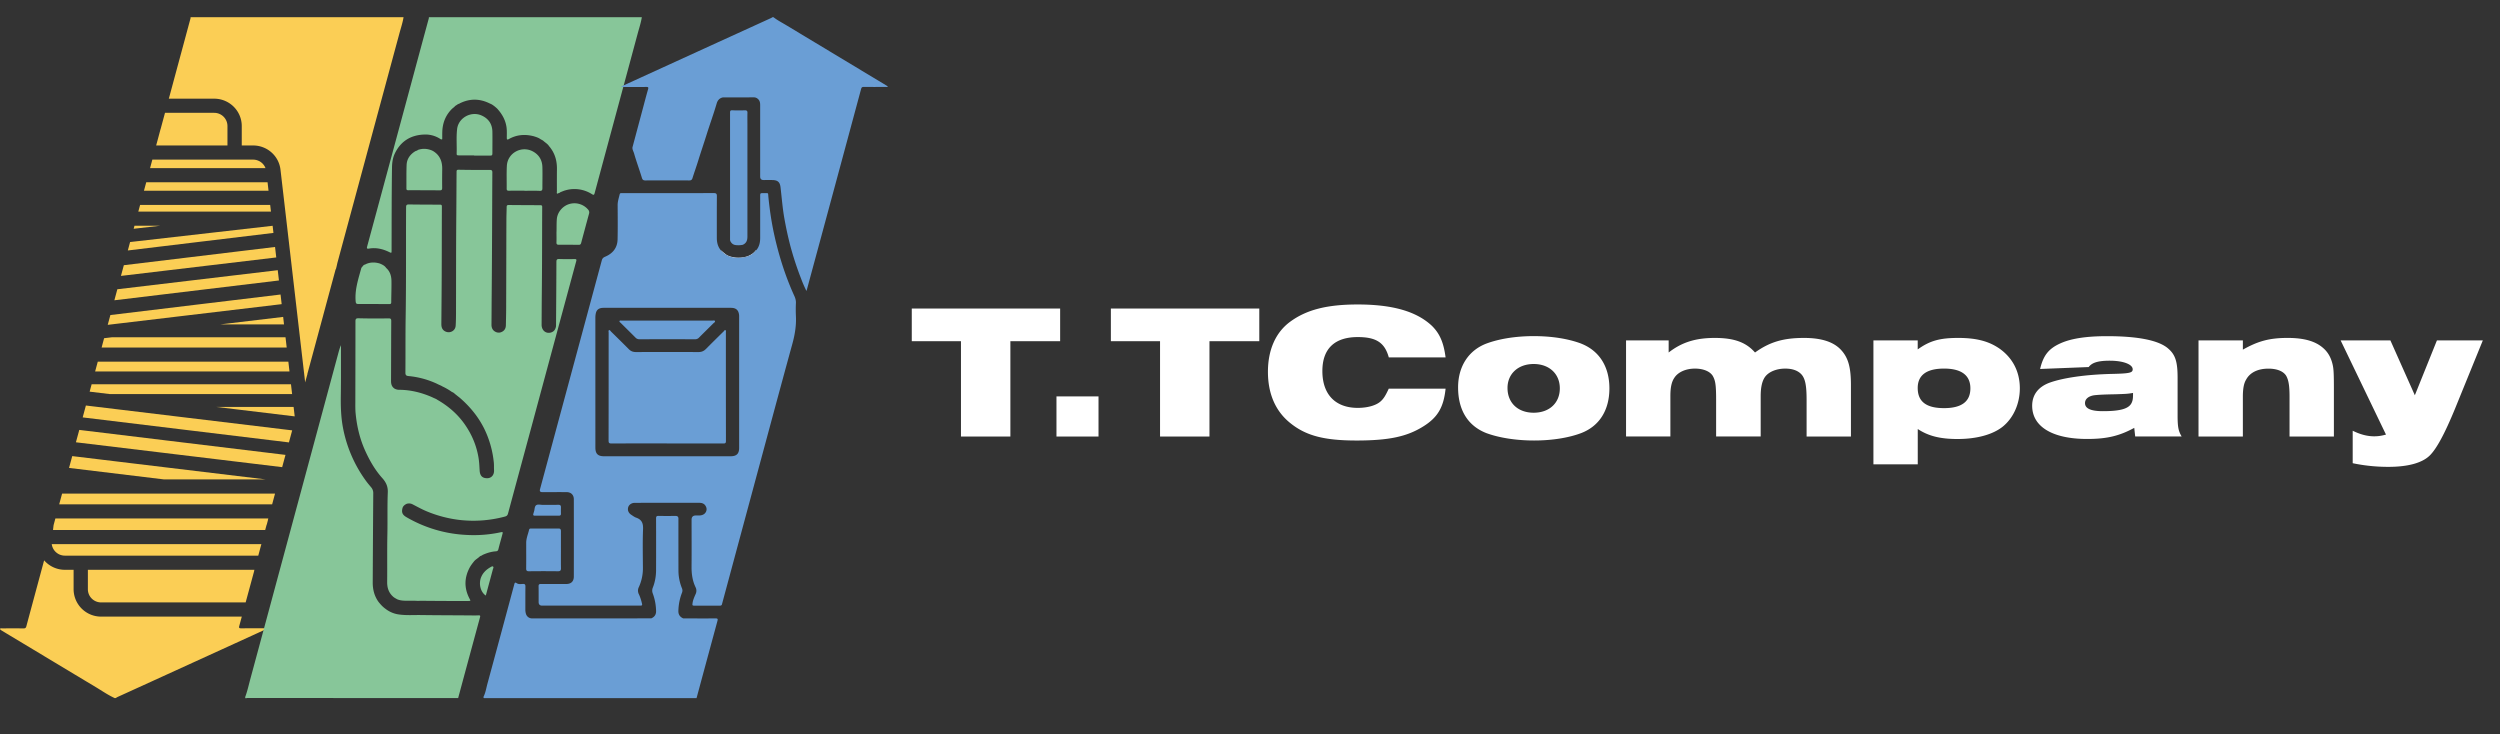
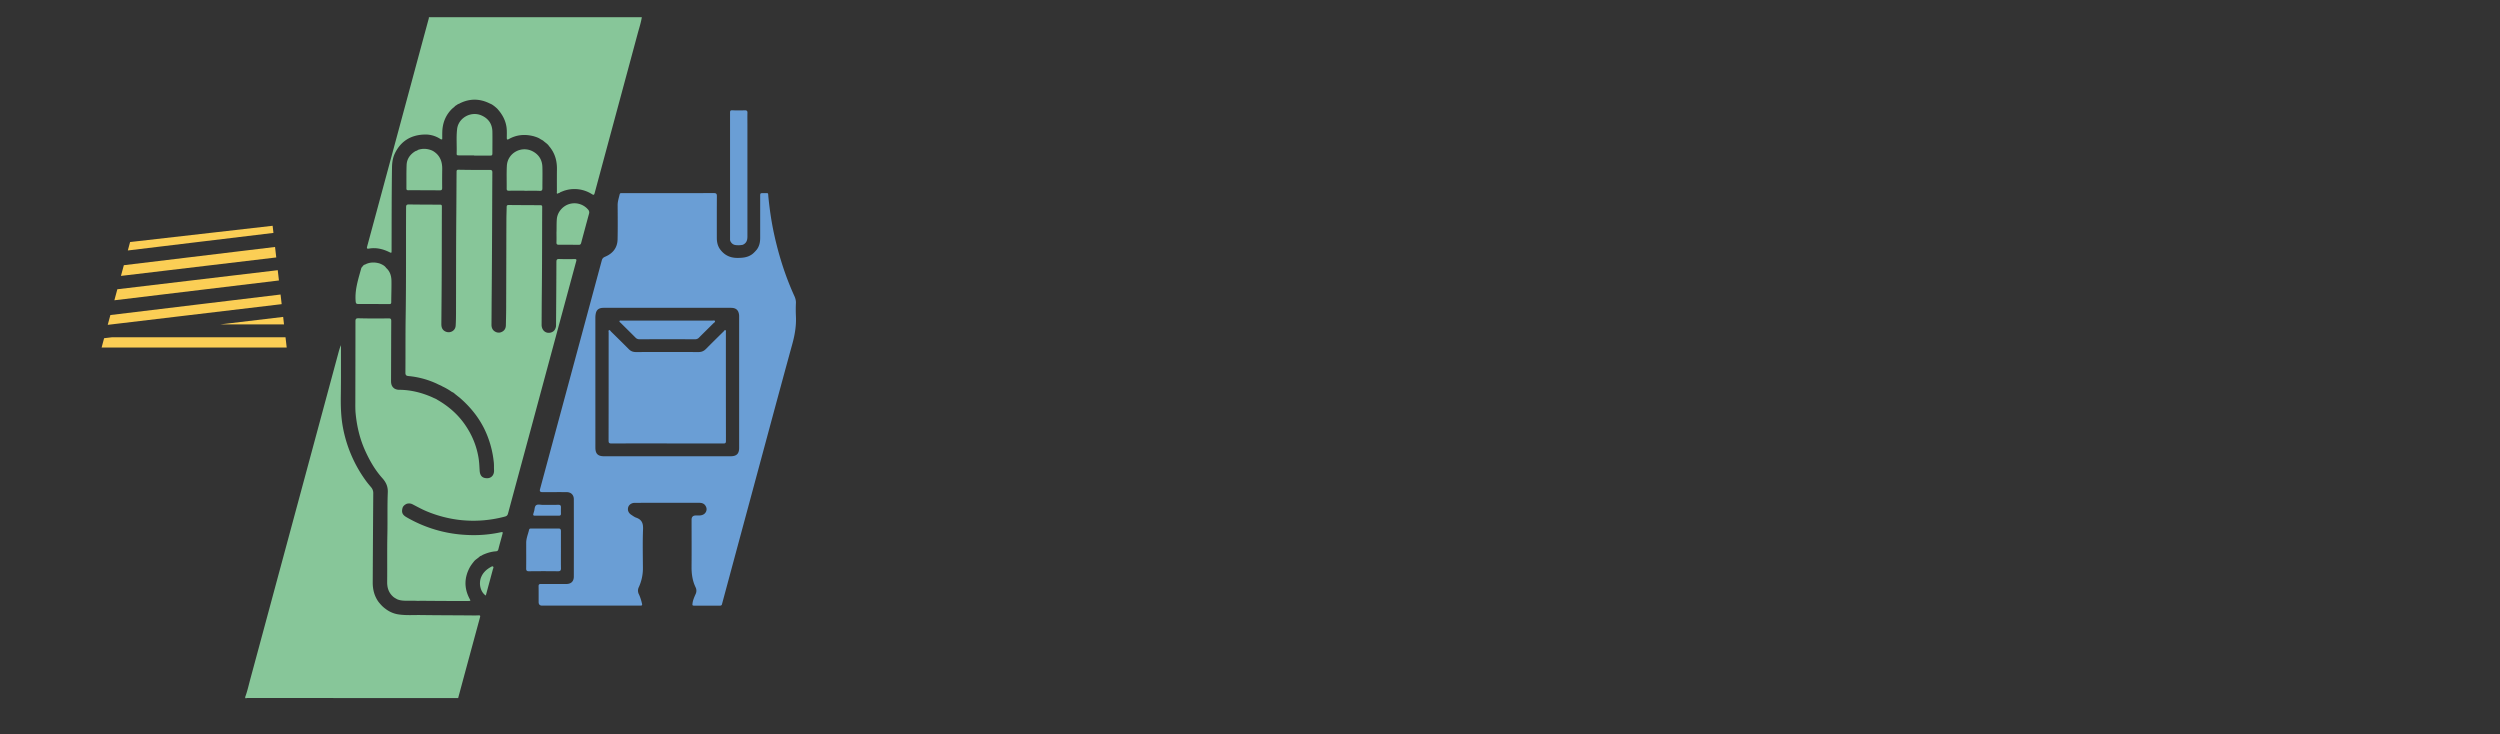
<svg xmlns="http://www.w3.org/2000/svg" width="177" height="52" fill="none">
  <rect width="100%" height="100%" fill="#333333" stroke="none" />
-   <path fill="#FBCE55" d="m6.081 28.709-.227.843 14.602 1.77.029-.107.201-.745-12.363-1.49-2.242-.27zm12.722 5.232L8.292 32.675l-3.178-.383q-.112.42-.227.837l6.712.812zm.465 1.764.205-.76H4.397l-.206.76zm-12.78-8.498-.142.522 1.414.17h12.921l-.08-.694H6.488zm8.814 1.602 5.563.67-.078-.67zm-9.08 11.532v1.38c0 .514.42.93.94.93h10.23q.302-1.108.603-2.22h-.006l.025-.09zm12.183-1.446.1-.37H3.664a.936.936 0 0 0 .932.814h13.69l.12-.446h-.002M5.377 31.314l6.012.724 8.589 1.036.065-.243.17-.625-14.6-1.768-.238.876m1.547-5.706-.186.69h13.76l-.08-.69H6.921zm-3.001 11.1-.127.471-.04.343h15.023l.097-.36a.2.2 0 0 0 .023-.058l.075-.287h-.006l.03-.108H3.922zm5.6-20.725-.057.214 1.877-.214H9.52zm5.641-7.995h-3.48l-.303 1.123-.02.06q-.15.566-.303 1.128h5.048v-1.38a.937.937 0 0 0-.94-.93m-4.81 4.915-.162.6h8.82l-.069-.6zm7.564-1.602h-7.132l-.064.237-.097.363h8.172a.94.94 0 0 0-.877-.6m-8 3.205-.058.216-.07.258h9.393l-.056-.474z" />
-   <path fill="#FBCE55" d="M28.57 1.219H13.492c.01.059-.013.113-.028.17l-.619 2.294-.26.96-.61 2.263-.025.08h3.213c1.078 0 1.95.867 1.953 1.933v1.38h.804c.992 0 1.825.737 1.938 1.713l.225 1.935.339 2.922.39 3.366.557 4.812.236 2.025.15-.553c.008-.017.015-.037.008-.052l.19-.7.27-.998.616-2.28.009-.03.052-.198.16-.592v-.002l.71-2.628.005.043a7 7 0 0 0 .108-.455l1.136-4.204.003-.01.217-.804 1.394-5.16.683-2.526.606-2.243.367-1.355c.1-.368.222-.73.282-1.108M17.086 44.485c-.156.002-.184-.031-.143-.178l.077-.284.048-.177.031-.116.02-.074H7.165a1.945 1.945 0 0 1-1.954-1.934v-1.38H4.6a1.95 1.95 0 0 1-1.476-.67l-.986 3.653-.188.7-.084.315c-.033.12-.086.153-.205.151a77 77 0 0 0-1.476-.001c-.061 0-.13-.022-.185.027.016.08.087.104.144.14q.367.224.735.443c1.965 1.18 3.928 2.365 5.895 3.543.444.266.87.563 1.344.781h.07c.05-.028.099-.06.15-.085l2.375-1.082 7.186-3.281 1.011-.464c-.06-.03-.115-.03-.171-.03-.55 0-1.101-.005-1.652.005" />
  <path fill="#FBCE55" d="m7.94 23.877-.57.068-.176.66h13.104l-.084-.728zm6.72-2.398-6.845.826-.168.618v-.001l-.02.077 12.315-1.465-.079-.682zm.92 1.49h4.528l-.06-.532-4.467.532zm-6.37-5.833-.16.597 5.496-.663 4.814-.58-.058-.505zm7.8.646-8.242.994-.205.758 10.996-1.307-.086-.742zm-8.703 2.697-.21.781 11.652-1.403-.085-.728z" />
  <path fill="#87C699" d="M17.358 49.353c.161-.428.255-.876.375-1.315.854-3.151 1.702-6.304 2.554-9.457l3.69-13.665c.044-.16.092-.32.164-.476v.196c-.002 1.101.007 2.204-.01 3.305-.011.725.002 1.447.12 2.163a9.3 9.3 0 0 0 1.628 3.898c.121.17.255.33.391.49a.63.63 0 0 1 .157.443q-.022 3.147-.038 6.296c-.003.511.117.985.427 1.405.137.164.279.326.456.453.284.223.605.364.96.414.516.075 1.037.035 1.555.042 1.106.015 2.213.017 3.32.025.253 0 .508.012.762-.002.135-.008.145.03.114.143q-.678 2.495-1.352 4.991l-.194.72q-7.468 0-14.937-.003c-.044 0-.151.071-.14-.066m21.088-39.4-.18-.1c-.148-.106-.32-.157-.492-.21-.612-.154-1.2-.11-1.755.206-.119.068-.14.014-.14-.093 0-.243.014-.486-.017-.727-.067-.517-.31-.949-.656-1.33a2.3 2.3 0 0 0-.39-.307c-.055-.03-.115-.052-.171-.08-.691-.335-1.382-.343-2.075-.005-.06.05-.15.047-.205.109l-.003-.003c-.064.052-.149.076-.19.153-.057.039-.105.088-.16.127-.464.456-.683 1.012-.7 1.653-.005.167-.002.336-.004.505-.072.051-.12-.006-.174-.037a1.93 1.93 0 0 0-1.144-.287c-.928.046-1.616.479-2.026 1.314-.156.318-.206.66-.212 1.013-.03 1.953-.024 3.907-.03 5.86 0 .216 0 .214-.197.118-.444-.213-.908-.317-1.401-.232-.14.024-.17-.01-.131-.152 1.063-3.922 2.12-7.846 3.18-11.768q.578-2.145 1.16-4.29c.016-.057.038-.11.028-.17h15.078c-.061.395-.19.775-.293 1.158-1.014 3.765-2.033 7.53-3.047 11.295-.034.128-.066.15-.19.074a2.3 2.3 0 0 0-1.868-.275c-.126.034-.246.089-.368.135-.055.063-.145.06-.206.109-.077-.028-.04-.093-.04-.139-.001-.533-.004-1.066.003-1.6.008-.613-.154-1.165-.563-1.636-.105-.165-.283-.253-.418-.386" />
  <path fill="#87C699" d="M31.98 27.739a4.4 4.4 0 0 0-.667-.385c-.11-.072-.24-.107-.353-.173a6.1 6.1 0 0 0-2.035-.556c-.16-.016-.223-.063-.222-.241.012-1.323-.003-2.646.018-3.968.04-2.58.016-5.161.03-7.742 0-.15.04-.2.197-.198q1.1.014 2.2.013c.107 0 .138.031.137.138-.009 2.151-.003 4.304-.022 6.455l-.015 1.844c-.002.228.051.434.293.546.321.15.696-.05.72-.407.02-.294.024-.591.025-.886.007-2.372 0-4.743.022-7.116.008-.962.01-1.925.018-2.887 0-.123.02-.162.165-.158a84 84 0 0 0 2.187.012c.146 0 .18.052.18.181-.015 2.853-.02 5.706-.046 8.56-.007.735-.008 1.472-.015 2.209-.003.213.07.402.274.509.18.094.36.08.529-.031.154-.103.213-.255.216-.432.008-.407.02-.811.02-1.218.008-2.082.01-4.165.017-6.246 0-.3.015-.602.018-.904 0-.101.032-.144.142-.143q1.121.01 2.243.013c.086 0 .133.02.132.129-.01 1.913-.004 3.827-.024 5.741-.01.864-.013 1.727-.018 2.591-.003.417.326.671.69.544.192-.066.286-.212.324-.4.01-.05.007-.103.008-.156.01-1.48.022-2.957.026-4.436 0-.163.046-.208.207-.203a17 17 0 0 0 1.07.003c.15-.004.157.043.121.169a9689 9689 0 0 0-3.09 11.435c-.577 2.135-1.158 4.27-1.732 6.405-.032.123-.088.187-.21.22a8.6 8.6 0 0 1-3.222.242 8.7 8.7 0 0 1-2.285-.593c-.356-.144-.693-.333-1.033-.508a.54.54 0 0 0-.438-.037c-.125.062-.232.142-.28.28-.088.316-.017.49.265.656a9.3 9.3 0 0 0 4.29 1.264 9 9 0 0 0 2.34-.178c.218-.046.219-.043.164.163-.091.342-.19.68-.274 1.023-.026.103-.077.145-.177.151-.335.023-.65.122-.953.261-.055.06-.148.054-.201.116-.138.13-.315.215-.425.374a3 3 0 0 0-.248.345c-.418.748-.438 1.503-.036 2.264.08.148.08.154-.078.156-.66.008-1.322 0-1.981-.002-.545-.003-1.09-.011-1.636-.007-.114 0-.229-.016-.345-.007-.365-.015-.738.043-1.09-.105-.108-.065-.224-.119-.313-.21-.297-.279-.397-.624-.393-1.021.011-1.119-.008-2.24.015-3.358.02-.997-.01-1.995.03-2.99.015-.408-.13-.71-.388-.998-.51-.568-.885-1.221-1.2-1.911-.39-.853-.602-1.75-.69-2.68-.027-.27-.02-.544-.02-.817.003-1.896.01-3.794.008-5.69 0-.173.041-.223.225-.219q1.058.026 2.114.007c.18-.003.196.058.195.204-.008 1.409-.008 2.82-.015 4.228 0 .231.056.423.264.55a.7.7 0 0 0 .355.075c.808.011 1.571.207 2.305.53.114.064.245.098.352.175.794.456 1.467 1.04 1.983 1.797.483.706.798 1.474.937 2.315.049.298.06.598.078.898.025.42.235.543.527.545.316.001.511-.245.492-.571-.01-.173.003-.348-.014-.521a7 7 0 0 0-.67-2.394c-.424-.861-1.021-1.587-1.747-2.214-.119-.091-.233-.187-.352-.278-.056-.069-.136-.1-.213-.139" />
  <path fill="#87C699" d="M37.136 13.501c-.374 0-.746-.002-1.12.002-.106 0-.144-.04-.143-.145.006-.538-.016-1.078.013-1.615.049-.933 1.064-1.452 1.852-1.016.44.243.65.622.664 1.105.013.498 0 .996 0 1.494 0 .128-.028.194-.188.188-.36-.017-.72-.006-1.08-.006v-.007M33.567 11h-1.093c-.085 0-.147-.008-.143-.118.02-.585-.035-1.17.034-1.753.096-.793.992-1.281 1.73-.953.504.225.758.617.767 1.158.008.492 0 .985 0 1.478 0 .197-.016.208-.236.205-.351-.004-.704 0-1.056 0v-.018m-2.682-.139c.332.308.43.7.421 1.134q-.01.651-.003 1.302c0 .12-.023.181-.162.18q-1.126-.009-2.253-.007c-.095 0-.117-.047-.117-.13.005-.556-.008-1.112.015-1.666.018-.413.238-.73.591-.952.065-.044.153-.044.208-.106.332-.115.66-.096.985.035.117.052.22.127.315.212m-3.549 8.107c.283.248.373.58.377.935.006.497-.013.995-.016 1.491 0 .11-.04.135-.145.134q-1.098-.006-2.197-.007c-.115 0-.162-.036-.175-.17-.077-.818.181-1.576.39-2.344.027-.092.102-.14.15-.21.053-.068.144-.063.207-.11.313-.134.63-.127.952-.034.175.073.346.149.457.313M39.4 16.44c.013-.305-.003-.612.023-.92.046-.546.455-.927.825-1.055a1.27 1.27 0 0 1 1.39.374.29.29 0 0 1 .066.289q-.281 1.031-.556 2.062c-.025.093-.061.146-.176.144q-.705-.01-1.41-.005c-.129 0-.17-.047-.165-.174.01-.238.002-.475.002-.713M34.72 40.16c.059-.03.133-.089.187-.048.064.047.008.128-.01.193q-.249.929-.502 1.861c-.386-.25-.528-.873-.312-1.343.132-.295.36-.502.636-.663z" />
-   <path fill="#6A9ED5" d="M54.764 1.219c.284.222.607.386.915.572l7.02 4.227c.054.032.106.067.164.105-.051.054-.106.03-.154.031-.515.003-1.03.007-1.545-.001-.126-.003-.17.04-.2.155q-.883 3.28-1.77 6.558-1.035 3.833-2.074 7.664l-.024.07a9 9 0 0 1-.39-.901 22 22 0 0 1-.772-2.377 25 25 0 0 1-.402-1.866c-.13-.73-.184-1.469-.271-2.203-.044-.367-.202-.498-.58-.506-.204-.004-.41 0-.614 0q-.245 0-.247-.238V7.463c0-.174-.016-.337-.162-.459a.42.42 0 0 0-.285-.112c-.731.006-1.463.004-2.197.006-.238.048-.37.208-.434.426-.217.743-.483 1.47-.715 2.207-.193.62-.406 1.236-.598 1.857-.128.413-.274.82-.405 1.233-.035.111-.1.154-.218.154a479 479 0 0 0-3.126 0c-.14 0-.198-.063-.233-.182-.175-.579-.389-1.146-.554-1.729-.04-.14-.127-.268-.117-.424l.785-2.936c.106-.397.209-.795.325-1.19.039-.137-.003-.159-.127-.157q-.809.004-1.617.003c-.056 0-.111 0-.175-.027q.105-.051.214-.1l6.55-2.994 3.858-1.76c.037-.016.068-.042.102-.062h.071zM34.238 49.318c.142-.281.187-.593.267-.891q.959-3.527 1.907-7.059c.031-.117.058-.155.174-.077.13.088.285.061.428.052.151-.01.188.047.186.189-.007.545-.003 1.09-.005 1.635a1 1 0 0 0 .047.308.445.445 0 0 0 .42.308q4.224 0 8.448-.003c.228-.097.346-.266.341-.514a3.8 3.8 0 0 0-.23-1.236.55.55 0 0 1 .001-.432c.154-.39.225-.8.228-1.219q.007-1.834 0-3.668c0-.14.031-.19.181-.185.403.01.807.004 1.212.004q.19 0 .19.185-.002 1.842.002 3.686c.001.43.087.849.248 1.25a.4.4 0 0 1 0 .318 3.8 3.8 0 0 0-.254 1.302c-.002.255.123.41.344.512.76.001 1.52.006 2.281 0 .161-.002.18.038.14.183q-.741 2.73-1.478 5.46H34.378c-.07 0-.173.036-.14-.104" />
  <path fill="#6A9ED5" d="M52.584 17.333c-.165.031-.33.04-.499.018a.45.45 0 0 1-.346-.227c-.05-.064-.052-.138-.052-.215V7.986c0-.13.018-.185.17-.177.291.015.586.01.877.002.136-.002.19.042.185.18-.008.278-.002.556-.002.835v7.932c0 .255-.074.467-.334.575M39.714 38.94c0 .43-.005.859.003 1.288.003.166-.053.22-.225.217a79 79 0 0 0-2.038 0c-.154.002-.204-.047-.201-.2.007-.603.002-1.206.002-1.81 0-.323.133-.62.205-.93.019-.079.082-.087.15-.087h1.932c.146 0 .173.078.173.201q-.002.66 0 1.323m-.995-2.432c-.282 0-.562-.004-.842.001-.115.003-.148-.04-.114-.146.016-.05.028-.1.045-.15.052-.15.027-.356.154-.446.118-.084.305-.023.463-.024.368-.003.736.004 1.104-.005.14-.002.19.053.185.184a7 7 0 0 0 0 .435c.005.113-.043.153-.155.152-.28-.004-.561-.001-.84-.001" />
-   <path fill="#CFE0F5" d="M53.571 17.681a.95.95 0 0 1-.57.48c-.595.196-1.188.215-1.728-.176-.097-.07-.199-.143-.237-.267.18.133.327.303.544.392.555.229 1.487.188 1.91-.367.02-.025.054-.041.081-.062" />
  <path fill="#6A9ED5" d="M49.913 36.336a.41.41 0 0 0 .068-.469c-.086-.187-.247-.267-.454-.267h-2.636q-.975-.001-1.95.001c-.224 0-.41.131-.463.308-.063.208.016.41.218.54.113.072.222.158.346.201.407.14.503.412.486.825-.035.892-.015 1.785-.01 2.679a3.2 3.2 0 0 1-.29 1.417.55.55 0 0 0 .005.502c.102.216.169.443.223.675.023.098-.01.13-.1.13h-6.975q-.246 0-.246-.253c0-.371.004-.742-.003-1.114-.003-.13.043-.167.173-.166.591.006 1.183.004 1.774.003.356 0 .547-.18.548-.533q.005-2.731 0-5.465c0-.315-.199-.507-.518-.508-.573-.003-1.147 0-1.722 0q-.207 0-.157-.192l1.104-4.093q1.637-6.056 3.27-12.11c.036-.138.095-.211.243-.273.54-.226.866-.634.878-1.228.017-.806.01-1.613.004-2.419-.001-.267.084-.513.143-.765q.02-.09.112-.088h.105c2.15 0 4.3.002 6.45-.004.173 0 .218.053.216.217-.007.987-.003 1.972-.004 2.959 0 .322.072.618.284.873.3.371.69.541 1.172.541.355 0 .695-.028 1-.23.143-.095.252-.22.363-.346.194-.251.252-.54.25-.849v-2.923c0-.238 0-.24.244-.238.382.006.302-.062.341.312.091.881.218 1.757.408 2.62.33 1.496.789 2.952 1.427 4.35.073.159.118.32.111.501a10 10 0 0 0 0 .922c.033.66-.07 1.296-.244 1.936-.96 3.495-1.897 6.996-2.843 10.496q-1.08 4-2.157 7.999c-.04.078-.113.07-.183.071q-.868.002-1.739 0c-.172 0-.174-.02-.153-.178.032-.228.125-.432.216-.638a.55.55 0 0 0 0-.485c-.221-.459-.29-.943-.286-1.45.01-1.113.002-2.225.002-3.338q0-.297.307-.296c.228 0 .46.03.642-.158m-7.76-4.65c0 .44.178.615.613.615h8.96c.418 0 .605-.175.605-.588v-9.307a.8.8 0 0 0-.063-.34c-.106-.229-.313-.274-.541-.274h-8.978l-.105.002c-.288.034-.425.16-.472.447q-.02.12-.02.242zh.002zm5.09-.293c-1.318 0-2.635-.003-3.953.004-.166 0-.203-.049-.203-.207.006-2.55.003-5.103.005-7.653 0-.056-.032-.133.027-.161.064-.031.095.05.133.088.424.417.848.832 1.267 1.255.14.142.298.204.5.204q2.222-.008 4.444 0c.21 0 .37-.07.513-.215q.629-.631 1.266-1.255c.034-.034.061-.105.121-.077.056.026.029.094.029.143q-.001 3.852.004 7.706c0 .147-.053.172-.184.172q-1.986-.004-3.97-.003zm.008-8.697 3.18.001c.067 0 .165-.038.19.038.025.069-.07.11-.117.158-.338.337-.68.67-1.016 1.01a.36.36 0 0 1-.278.114 956 956 0 0 0-3.935 0 .36.36 0 0 1-.278-.113c-.35-.353-.703-.698-1.055-1.048-.035-.035-.104-.069-.082-.123.026-.064.104-.036.158-.036h3.233z" />
-   <path fill="#fff" d="M68.037 24.156h-3.483v-2.31h10.504v2.31h-3.523v6.75h-3.498zm9.738 3.911h-2.977v2.839h2.977zm4.357-3.911H78.65v-2.31h10.508v2.31H85.63v6.75h-3.499v-6.75zm20.215 3.368c-.138 1.317-.561 2.037-1.591 2.674-1.153.72-2.44.99-4.719.99-2.278 0-3.55-.34-4.636-1.196-1.082-.841-1.631-2.092-1.631-3.668s.56-2.811 1.591-3.558c1.153-.841 2.606-1.209 4.759-1.209 2.48 0 4.154.49 5.24 1.494.561.544.849 1.181.987 2.253h-4.02c-.288-1.044-.892-1.439-2.195-1.439-1.646 0-2.508.829-2.508 2.405 0 1.657.92 2.608 2.508 2.608.672 0 1.276-.164 1.604-.45.22-.19.355-.407.588-.91h4.02zm9.609-3.192c1.276.505 1.99 1.631 1.99 3.164s-.699 2.663-1.99 3.164c-.892.34-2.085.528-3.345.528s-2.483-.191-3.388-.528c-1.303-.516-1.99-1.63-1.99-3.234 0-1.466.727-2.608 1.99-3.096.905-.34 2.085-.532 3.373-.532s2.456.191 3.36.532m-5.224 3.139c0 1.06.742 1.752 1.852 1.752s1.852-.692 1.852-1.725c0-1.032-.755-1.724-1.852-1.724-1.098 0-1.852.692-1.852 1.697m8.392-3.367h3.017v.856c.92-.72 1.907-1.032 3.262-1.032s2.208.297 2.852 1.032c1.042-.747 2.002-1.032 3.471-1.032 1.275 0 2.14.297 2.661.895.481.544.659 1.224.659 2.444v3.64h-3.139v-2.607c0-.993-.096-1.467-.344-1.767-.248-.286-.644-.434-1.165-.434-.632 0-1.18.23-1.441.598-.206.297-.301.747-.301 1.357v2.85h-3.155v-2.62c0-1.044-.055-1.357-.248-1.684-.205-.313-.671-.501-1.248-.501-.644 0-1.208.245-1.469.665-.193.285-.273.692-.273 1.275v2.866h-3.139v-6.804zm20.65 0v.637c.85-.61 1.552-.813 2.867-.813s2.195.243 2.95.774c.92.665 1.413 1.63 1.413 2.796 0 1.087-.454 2.104-1.22 2.718-.699.555-1.837.868-3.183.868-1.22 0-2.057-.203-2.824-.707v2.498h-3.139v-8.771h3.139zm0 3.367c0 .965.604 1.427 1.864 1.427s1.865-.477 1.865-1.4-.632-1.4-1.865-1.4c-1.232 0-1.864.462-1.864 1.373m8.665-1.345c.233-.978.616-1.454 1.481-1.834.739-.325 1.797-.489 3.25-.489 2.22 0 3.704.298 4.36.896.494.434.644.938.644 2.05v2.647c0 .829.055 1.126.288 1.509h-3.29l-.067-.61c-1.043.57-1.935.786-3.333.786-2.456 0-3.894-.868-3.894-2.35 0-.774.426-1.33 1.22-1.63.975-.353 2.579-.583 4.443-.626 1.248-.027 1.454-.082 1.454-.325 0-.352-.672-.61-1.619-.61-.837 0-1.261.136-1.497.45l-3.443.136zm5.32 1.791c-.892.015-1.233.04-1.496.07-.411.067-.644.27-.644.556 0 .38.411.57 1.26.57 1.263 0 1.852-.176 2.045-.598.083-.19.095-.312.095-.692-.411.067-.466.067-1.26.094m5.896-3.813h3.14v.653c1.082-.61 1.892-.83 3.167-.83 1.165 0 1.975.231 2.524.72.343.298.561.692.671 1.197.068.297.083.692.083 1.685v3.382h-3.14v-2.812c0-.789-.067-1.18-.233-1.481-.193-.325-.644-.516-1.263-.516-.739 0-1.303.27-1.576.774-.166.27-.233.653-.233 1.223v2.812h-3.14zm10.916 6.394c.548.27 1.042.395 1.52.395.301 0 .534-.04.837-.122l-3.21-6.667h3.523l1.73 3.883 1.563-3.883h3.25l-1.974 4.849c-.715 1.736-1.303 2.838-1.797 3.312-.537.516-1.536.79-2.907.79a12.2 12.2 0 0 1-2.535-.258z" />
</svg>